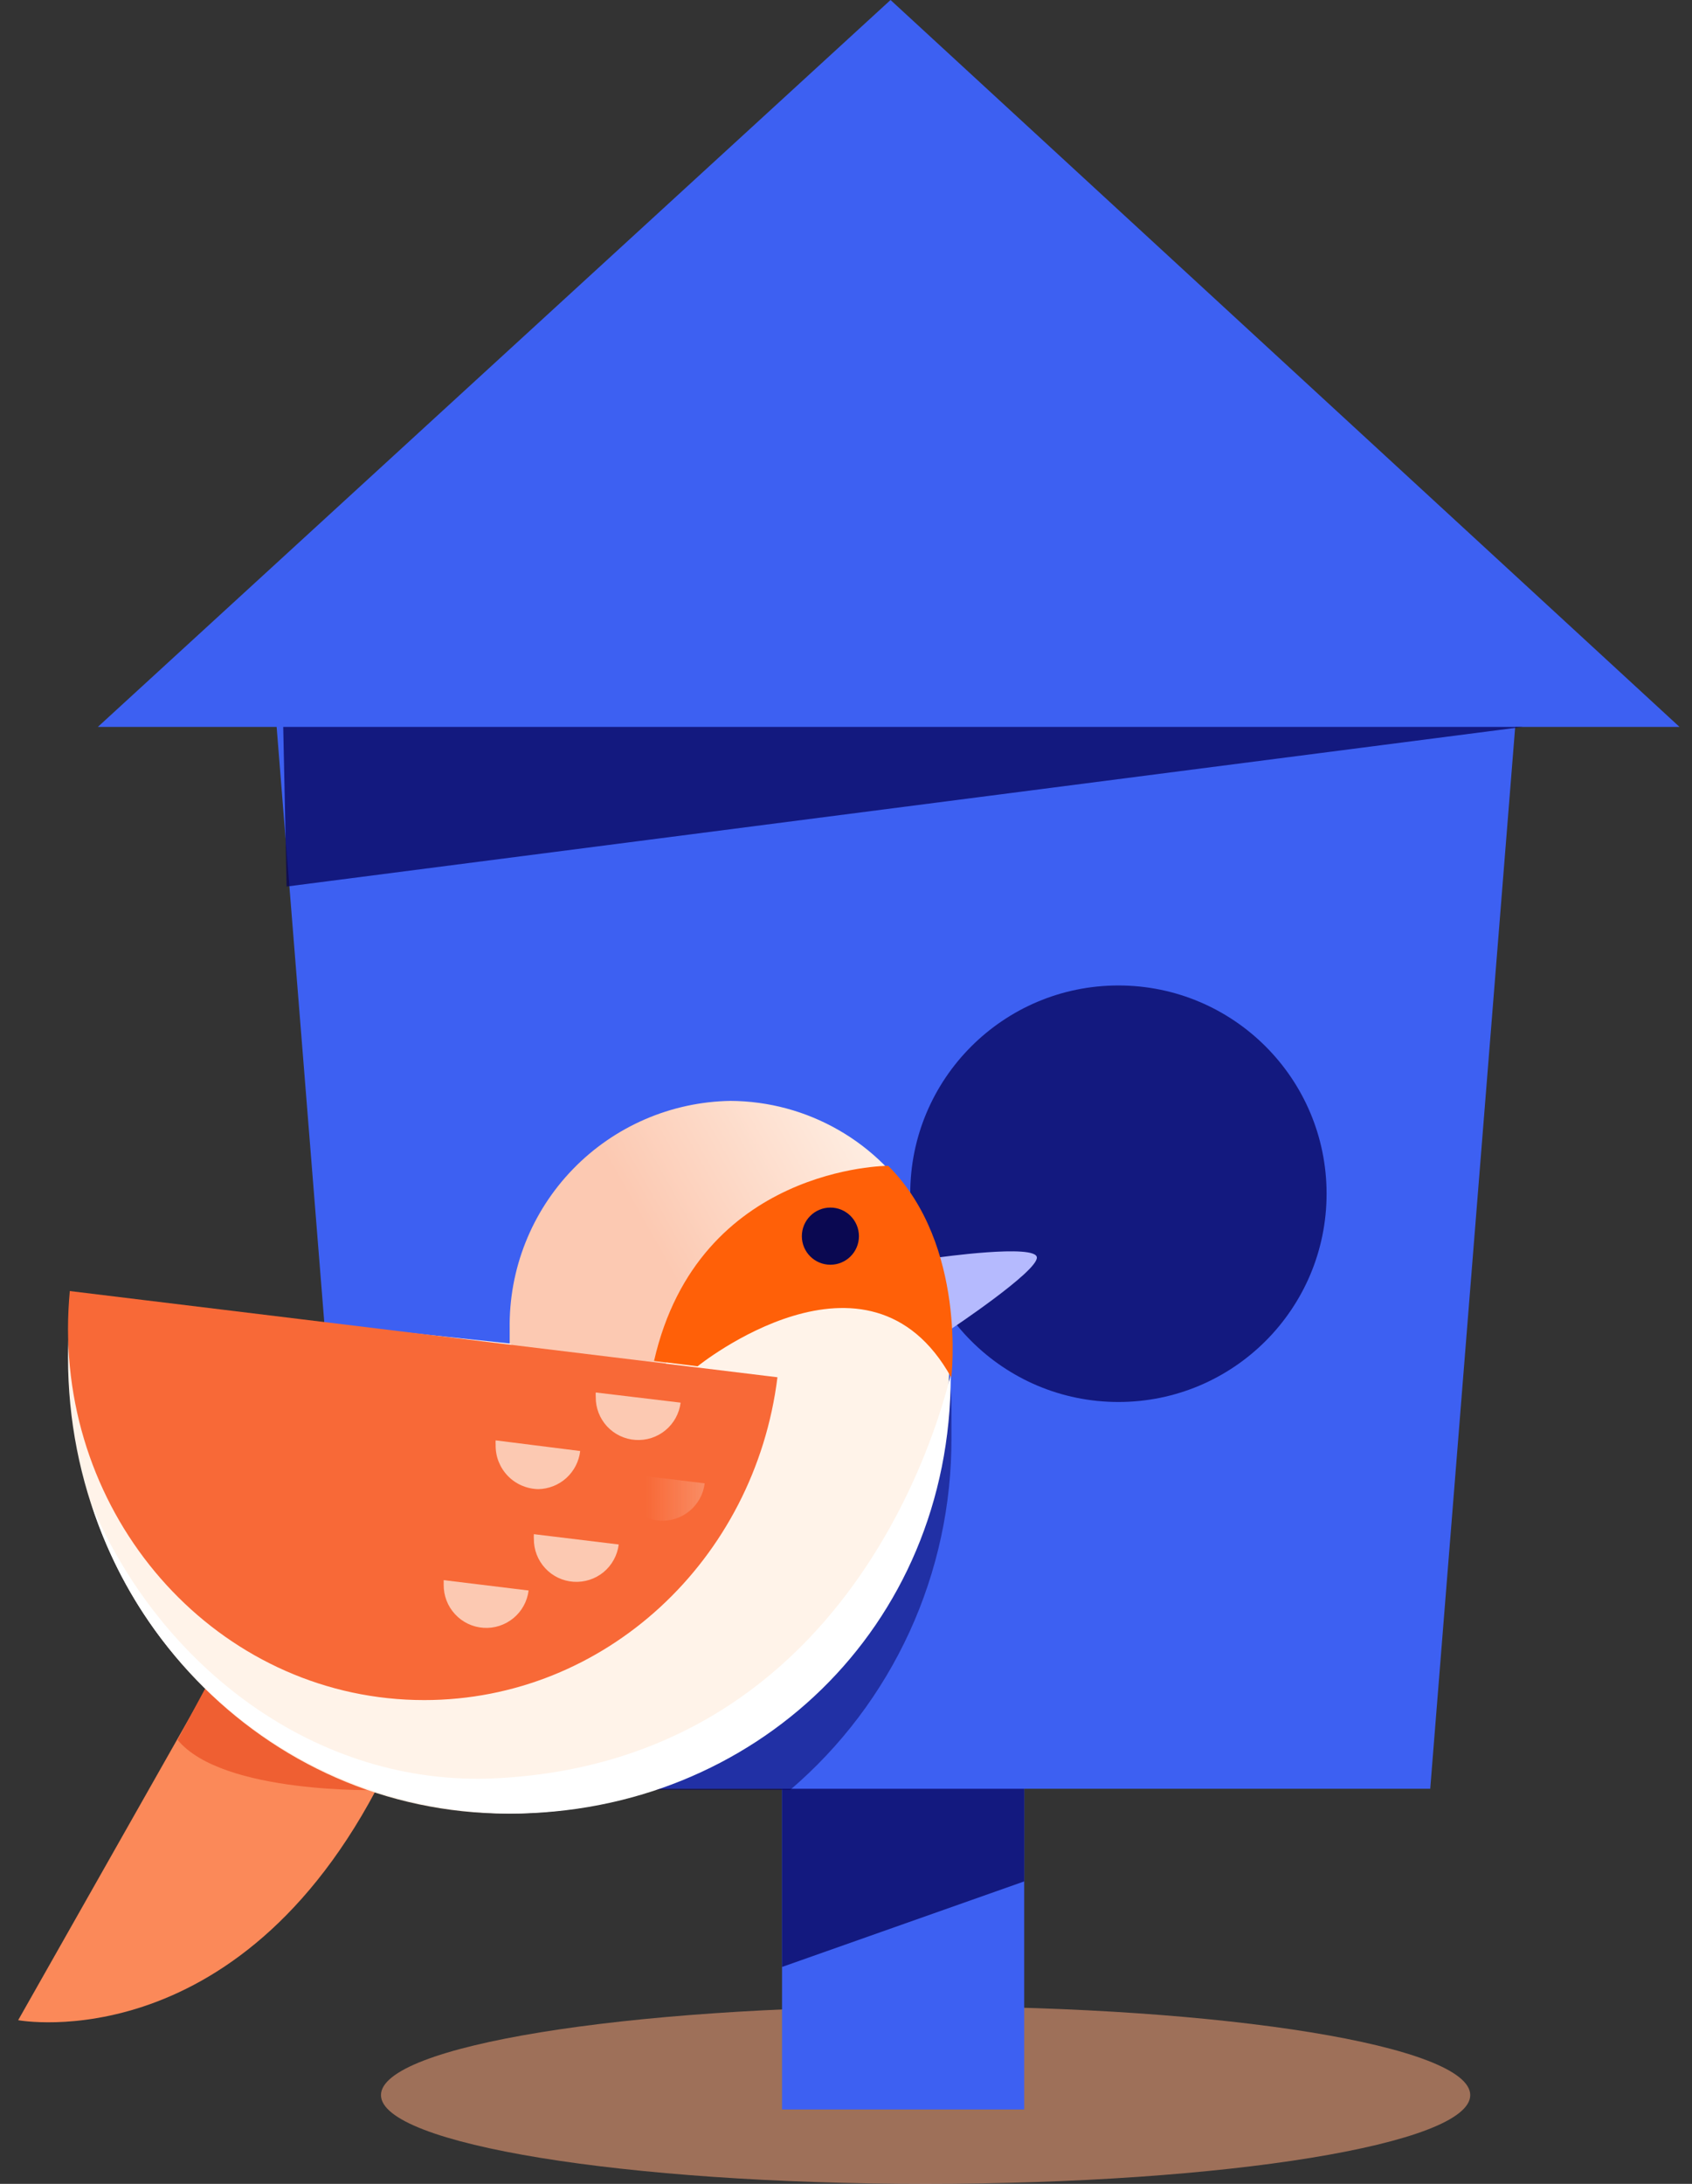
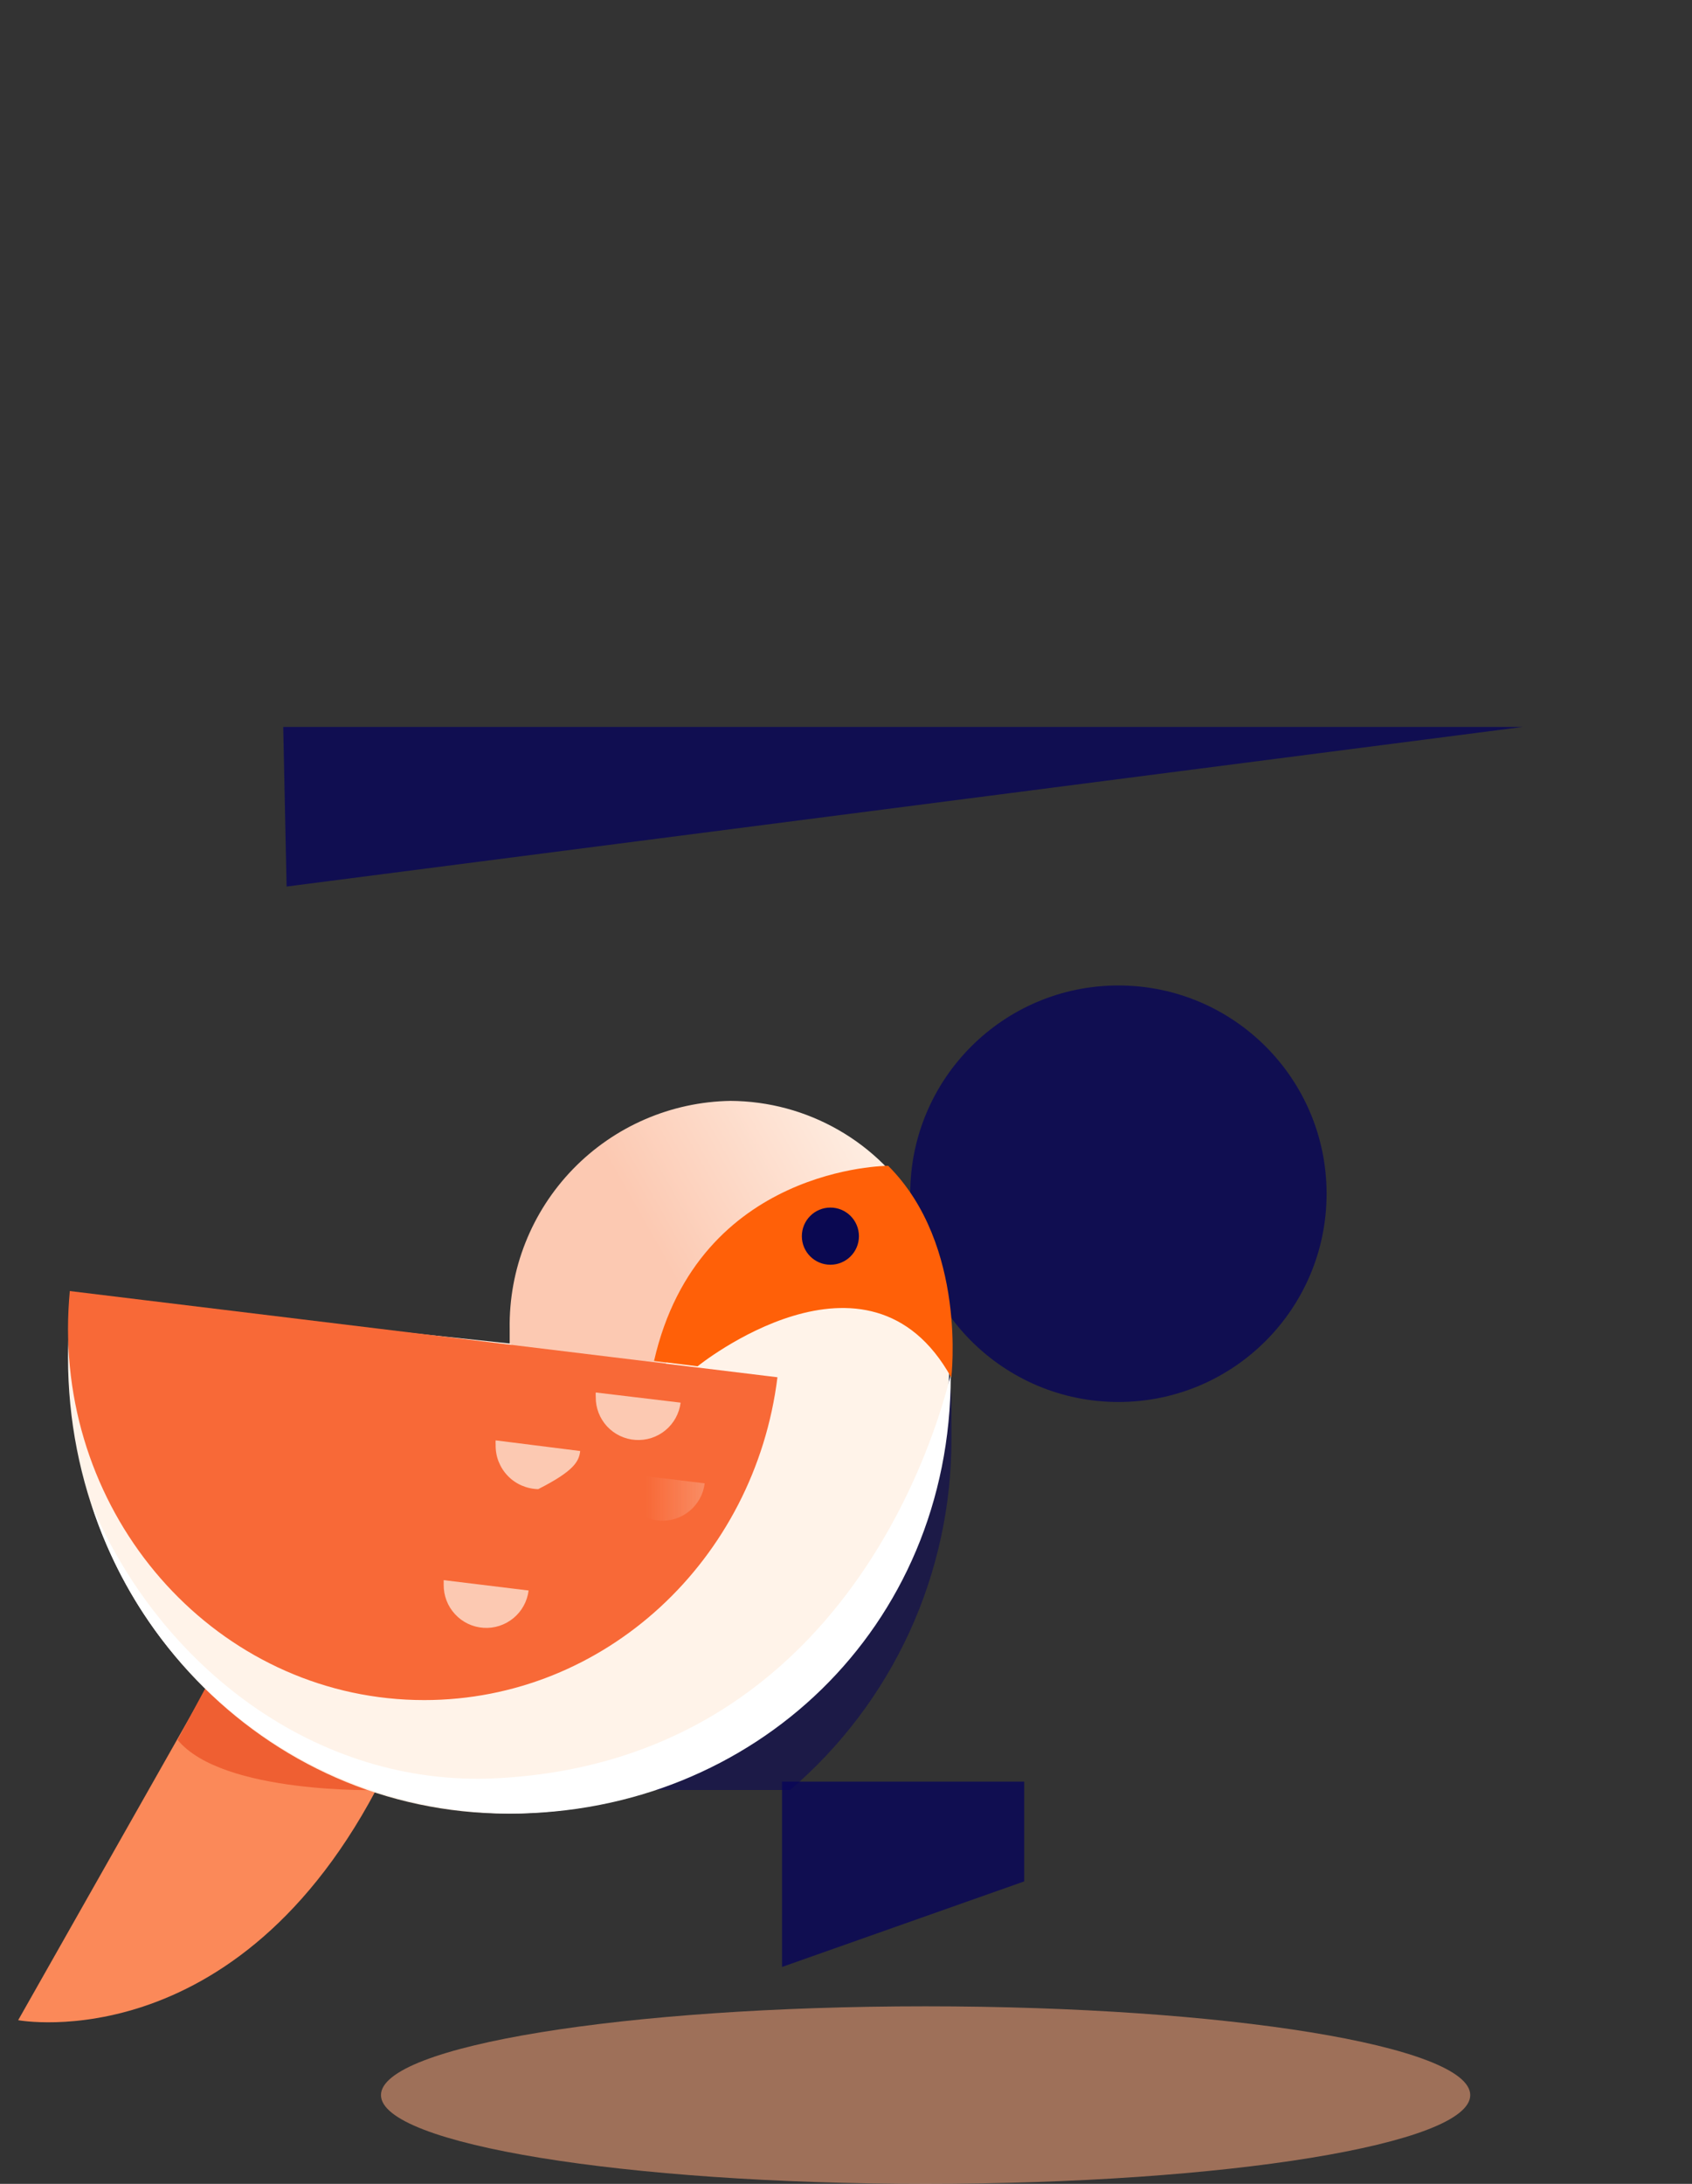
<svg xmlns="http://www.w3.org/2000/svg" width="31" height="40" viewBox="0 0 31 40" fill="none">
  <rect x="0" y="0" width="31" height="40" fill="#333333" stroke="none" />
  <path opacity="0.55" d="M16.958 40C22.469 40 26.937 39.272 26.937 38.374C26.937 37.476 22.469 36.748 16.958 36.748C11.447 36.748 6.98 37.476 6.98 38.374C6.98 39.272 11.447 40 16.958 40Z" fill="#F5A278" />
-   <path d="M18.765 32.633H14.328V38.637H18.765V32.633Z" fill="#3D60F2" />
  <path opacity="0.76" d="M18.765 34.46L14.328 36.027V32.633H18.765V34.46Z" fill="#06035B" />
-   <path d="M26.204 32.763H6.625L5.058 13.184H27.771L26.204 32.763Z" fill="#3D60F2" />
-   <path d="M30.771 13.314H1.793L16.316 0L30.771 13.314Z" fill="#3D60F2" />
  <path opacity="0.76" d="M20.491 25.679C22.598 25.679 24.305 23.971 24.305 21.864C24.305 19.758 22.598 18.05 20.491 18.05C18.385 18.05 16.677 19.758 16.677 21.864C16.677 23.971 18.385 25.679 20.491 25.679Z" fill="#06035B" />
  <path opacity="0.76" d="M5.251 16.238L27.902 13.314H5.189L5.251 16.238Z" fill="#06035B" />
  <path opacity="0.51" d="M11.223 32.786H14.475C15.406 31.991 16.153 31.003 16.664 29.889C17.174 28.776 17.436 27.565 17.432 26.341C17.432 26.157 17.432 25.998 17.432 25.817C17.436 25.047 17.232 24.29 16.84 23.627C16.488 23.026 15.986 22.527 15.383 22.18C14.781 21.832 14.098 21.647 13.402 21.643C12.311 21.66 11.273 22.109 10.514 22.892C9.755 23.675 9.337 24.727 9.354 25.817C9.354 25.909 9.354 25.998 9.354 26.087L7.284 25.865L11.223 32.786ZM10.711 27.204C11.143 27.106 11.567 26.975 11.979 26.814C11.56 27.58 11.731 28.041 11.731 28.041L10.711 27.204Z" fill="#06035B" />
  <path d="M4.008 30.515L0.333 37.002C0.333 37.002 4.511 37.786 7.134 32.301L4.008 30.515Z" fill="#FB8959" />
  <path d="M6.947 32.787C6.947 32.787 4.079 32.87 3.254 31.868L3.872 30.718L6.947 32.787Z" fill="#EF5F32" />
  <path d="M13.95 23.455C13.702 25.291 10.225 25.82 10.225 25.82L9.338 24.608C9.338 24.519 9.338 24.431 9.338 24.339C9.321 23.249 9.738 22.197 10.497 21.414C11.256 20.631 12.295 20.181 13.385 20.164C14.081 20.168 14.763 20.352 15.366 20.699C15.969 21.045 16.471 21.543 16.824 22.142C15.887 22.074 14.145 22.119 13.95 23.455Z" fill="url(#paint0_linear_1845_9969)" />
  <path d="M1.317 23.754L9.348 24.609L11.713 26.563C11.713 26.563 11.491 25.972 12.156 25.023C12.467 24.573 13.856 24.044 13.93 23.456C14.111 22.119 15.867 22.075 16.804 22.149C17.196 22.812 17.4 23.569 17.395 24.34C17.395 24.52 17.395 24.68 17.395 24.863C17.395 29.475 13.774 33.218 9.303 33.218C4.833 33.218 1.246 29.475 1.246 24.863C1.246 24.492 1.27 24.122 1.317 23.754Z" fill="url(#paint1_linear_1845_9969)" />
-   <path d="M17.43 24.339C17.43 24.339 18.997 23.296 18.997 23.035C18.997 22.775 17.17 23.035 17.17 23.035L17.43 24.339Z" fill="#B5BAFE" />
  <path d="M1.279 23.647C1.258 23.875 1.246 24.105 1.246 24.339C1.246 28.088 4.167 31.139 7.771 31.139C11.089 31.139 13.83 28.567 14.244 25.226L1.279 23.647Z" fill="#F86937" />
  <path d="M16.273 21.353C16.273 21.353 12.799 21.353 11.983 24.927L12.781 25.025C12.781 25.025 15.912 22.491 17.429 25.232C17.429 25.232 17.727 22.807 16.273 21.353Z" fill="#FF6008" />
  <path d="M15.214 23.165C15.503 23.165 15.737 22.931 15.737 22.642C15.737 22.353 15.503 22.118 15.214 22.118C14.925 22.118 14.691 22.353 14.691 22.642C14.691 22.931 14.925 23.165 15.214 23.165Z" fill="#0A0851" />
  <path d="M11.356 26.98C11.356 27.007 11.356 27.036 11.356 27.063C11.353 27.263 11.427 27.456 11.562 27.603C11.697 27.75 11.884 27.839 12.083 27.853C12.282 27.866 12.479 27.803 12.633 27.676C12.787 27.549 12.887 27.368 12.911 27.169L11.356 26.98Z" fill="url(#paint2_linear_1845_9969)" />
  <path d="M10.915 25.505C10.913 25.532 10.913 25.56 10.915 25.587C10.912 25.787 10.987 25.979 11.122 26.126C11.258 26.272 11.444 26.361 11.643 26.374C11.842 26.387 12.039 26.324 12.192 26.197C12.346 26.07 12.445 25.889 12.47 25.691L10.915 25.505Z" fill="url(#paint3_linear_1845_9969)" />
-   <path d="M9.081 26.382C9.079 26.41 9.079 26.437 9.081 26.465C9.079 26.569 9.097 26.673 9.135 26.77C9.174 26.868 9.23 26.956 9.303 27.032C9.375 27.107 9.462 27.167 9.558 27.209C9.654 27.25 9.757 27.273 9.861 27.275C10.052 27.272 10.236 27.199 10.377 27.071C10.518 26.942 10.608 26.767 10.63 26.577L9.081 26.382Z" fill="url(#paint4_linear_1845_9969)" />
-   <path d="M9.781 28.1C9.779 28.128 9.779 28.157 9.781 28.185C9.779 28.385 9.853 28.577 9.989 28.724C10.124 28.87 10.31 28.959 10.509 28.972C10.708 28.985 10.905 28.922 11.059 28.795C11.212 28.668 11.311 28.487 11.336 28.289L9.781 28.1Z" fill="url(#paint5_linear_1845_9969)" />
+   <path d="M9.081 26.382C9.079 26.41 9.079 26.437 9.081 26.465C9.079 26.569 9.097 26.673 9.135 26.77C9.174 26.868 9.23 26.956 9.303 27.032C9.375 27.107 9.462 27.167 9.558 27.209C9.654 27.25 9.757 27.273 9.861 27.275C10.518 26.942 10.608 26.767 10.63 26.577L9.081 26.382Z" fill="url(#paint4_linear_1845_9969)" />
  <path d="M8.129 28.942C8.128 28.97 8.128 28.998 8.129 29.025C8.127 29.225 8.2 29.418 8.336 29.565C8.471 29.712 8.657 29.802 8.857 29.815C9.056 29.829 9.253 29.765 9.407 29.638C9.561 29.511 9.66 29.33 9.685 29.132L8.129 28.942Z" fill="url(#paint6_linear_1845_9969)" />
  <path d="M9.096 32.571C16.074 32.219 17.419 25.017 17.419 25.2C17.419 29.815 13.809 33.218 9.338 33.218C7.628 33.201 5.967 32.645 4.592 31.629C3.217 30.613 2.197 29.189 1.678 27.559C2.928 30.51 5.782 32.739 9.096 32.571Z" fill="white" />
  <defs>
    <linearGradient id="paint0_linear_1845_9969" x1="16.377" y1="20.401" x2="12.028" y2="22.855" gradientUnits="userSpaceOnUse">
      <stop stop-color="#FFF3E9" />
      <stop offset="1" stop-color="#FCC9B2" />
    </linearGradient>
    <linearGradient id="paint1_linear_1845_9969" x1="475.549" y1="1316.48" x2="1359.88" y2="1316.48" gradientUnits="userSpaceOnUse">
      <stop stop-color="#FFF3E9" />
      <stop offset="1" stop-color="#FCC9B2" />
    </linearGradient>
    <linearGradient id="paint2_linear_1845_9969" x1="11.835" y1="27.427" x2="14.768" y2="27.427" gradientUnits="userSpaceOnUse">
      <stop stop-color="#FCC9B2" stop-opacity="0" />
      <stop offset="1" stop-color="#FCC9B2" />
    </linearGradient>
    <linearGradient id="paint3_linear_1845_9969" x1="344.529" y1="121.847" x2="326.875" y2="124.873" gradientUnits="userSpaceOnUse">
      <stop stop-color="#FCC9B2" stop-opacity="0" />
      <stop offset="1" stop-color="#FCC9B2" />
    </linearGradient>
    <linearGradient id="paint4_linear_1845_9969" x1="355.754" y1="128.039" x2="323.505" y2="128.039" gradientUnits="userSpaceOnUse">
      <stop stop-color="#FCC9B2" stop-opacity="0" />
      <stop offset="1" stop-color="#FCC9B2" />
    </linearGradient>
    <linearGradient id="paint5_linear_1845_9969" x1="344.739" y1="132.707" x2="327.06" y2="135.696" gradientUnits="userSpaceOnUse">
      <stop stop-color="#FCC9B2" stop-opacity="0" />
      <stop offset="1" stop-color="#FCC9B2" />
    </linearGradient>
    <linearGradient id="paint6_linear_1845_9969" x1="352.91" y1="136.072" x2="327.604" y2="136.072" gradientUnits="userSpaceOnUse">
      <stop stop-color="#FCC9B2" stop-opacity="0" />
      <stop offset="1" stop-color="#FCC9B2" />
    </linearGradient>
  </defs>
</svg>